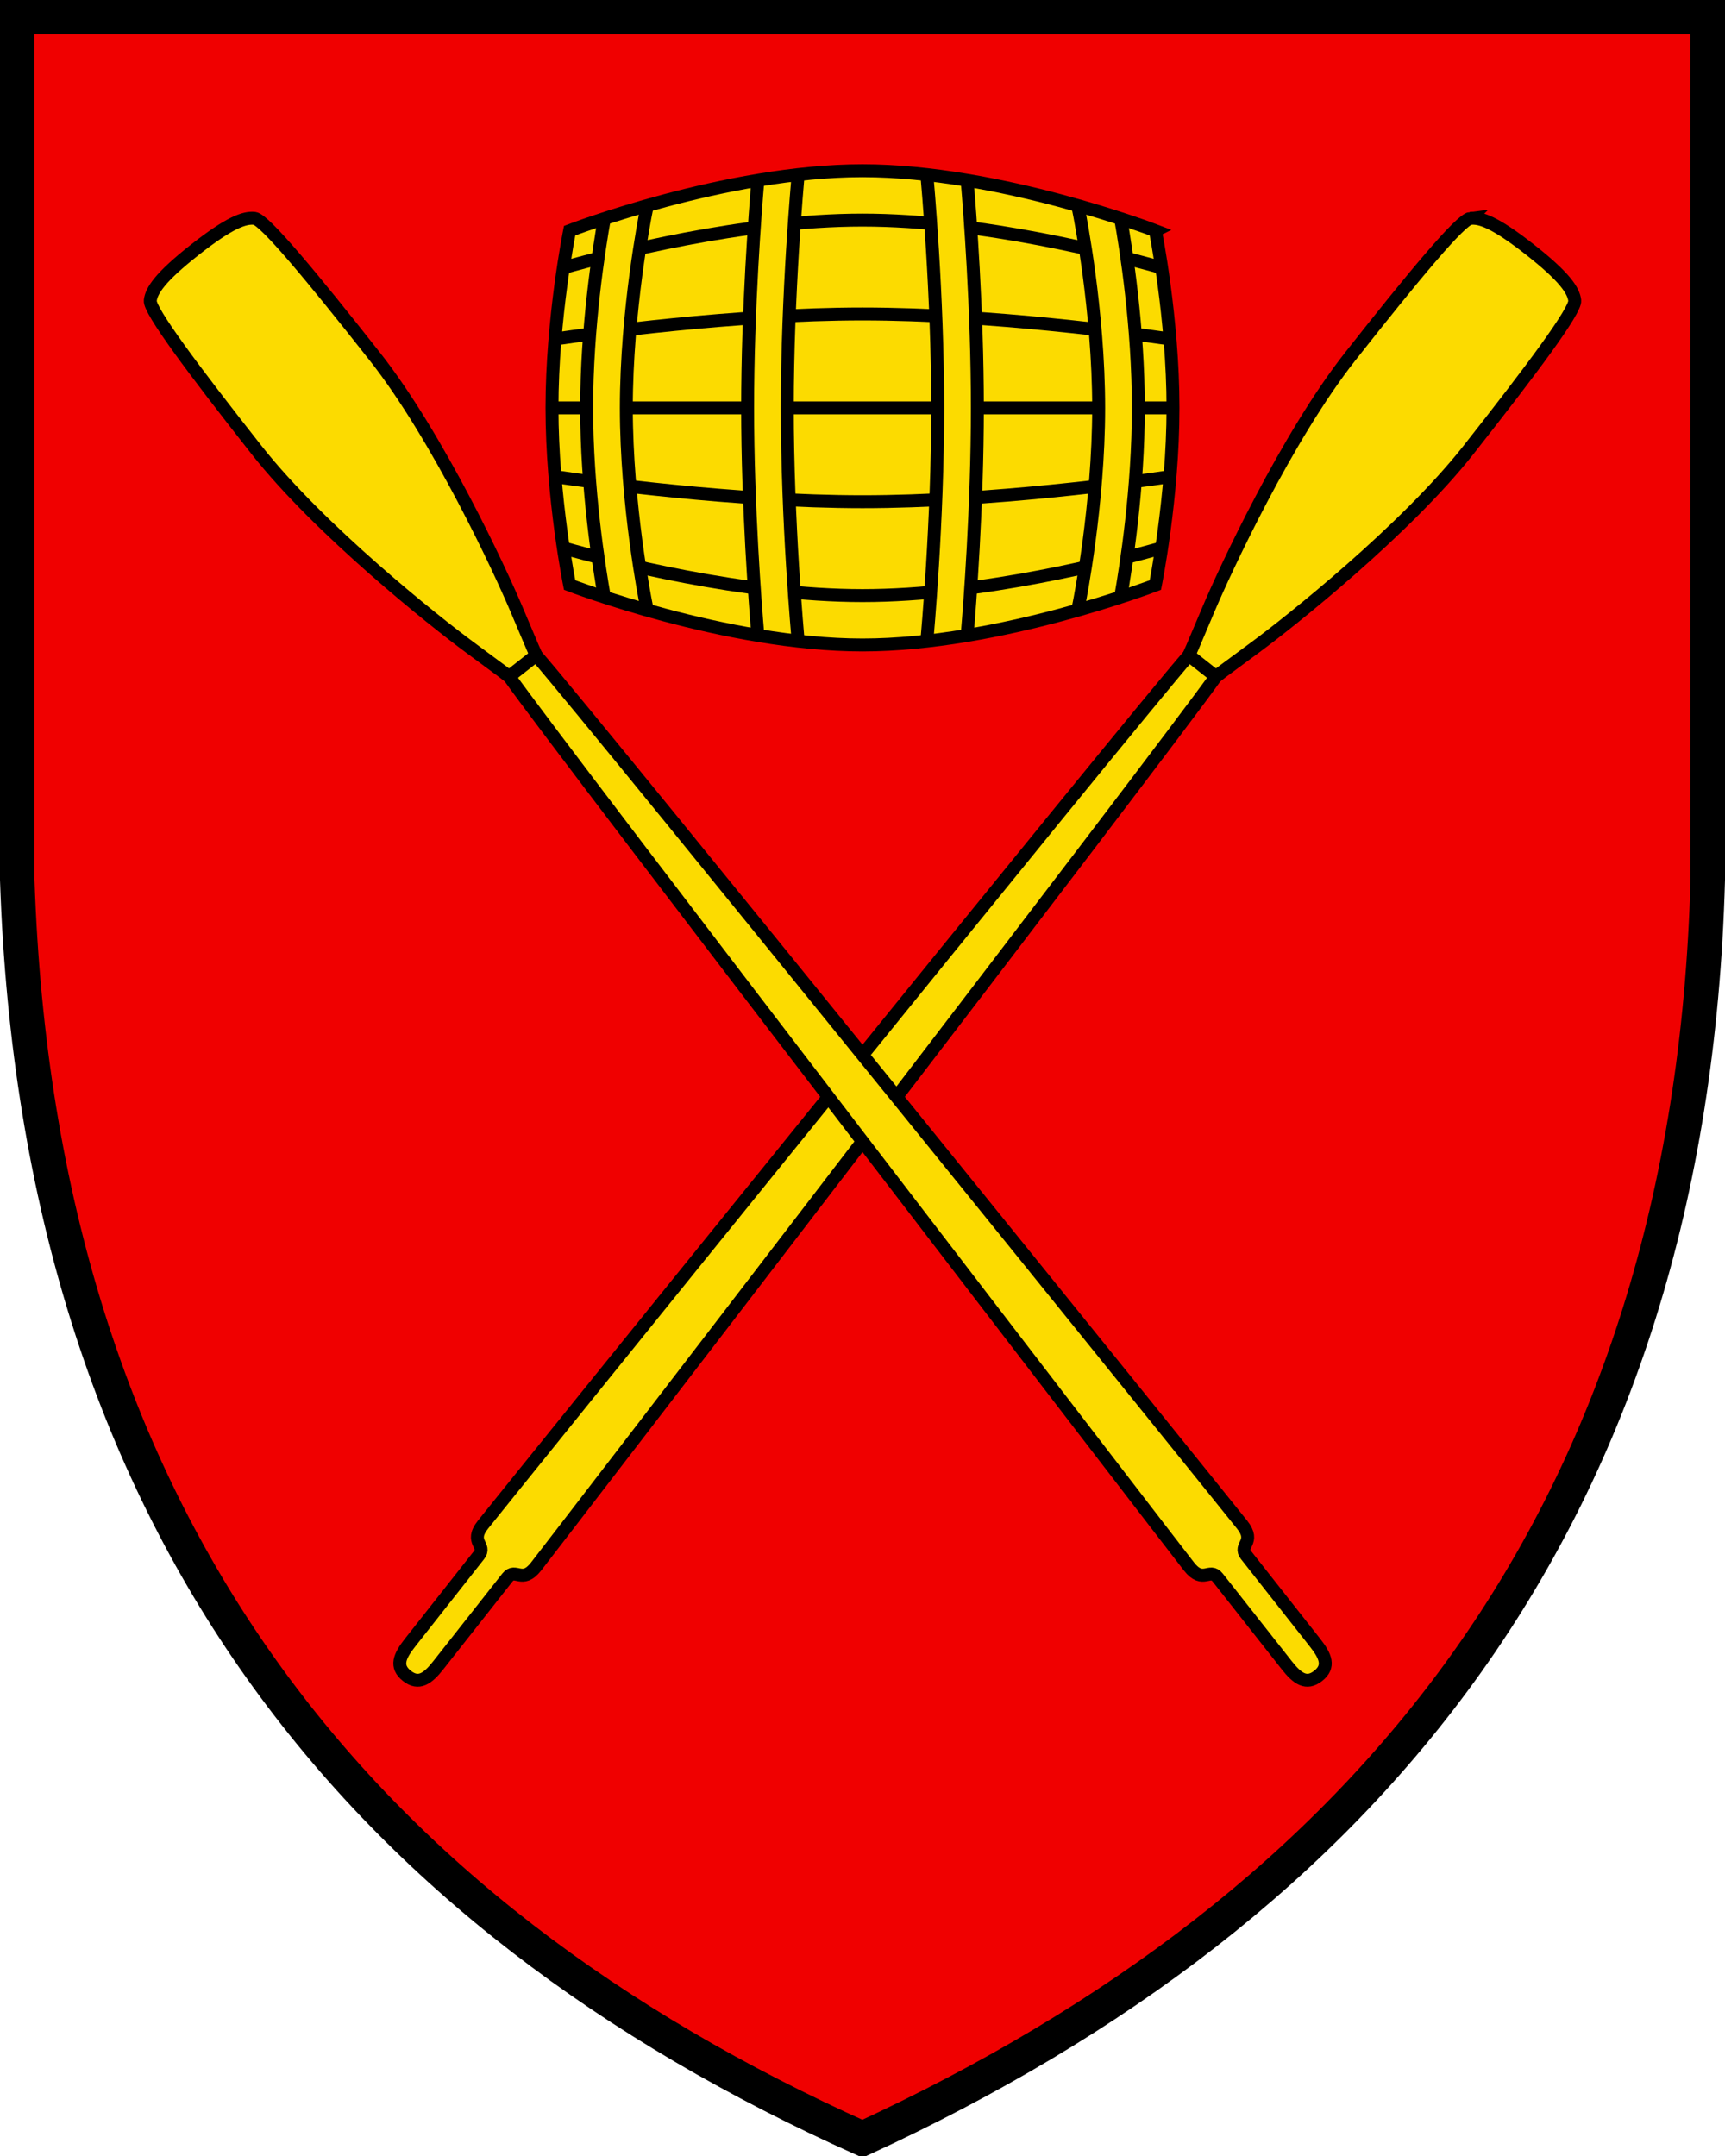
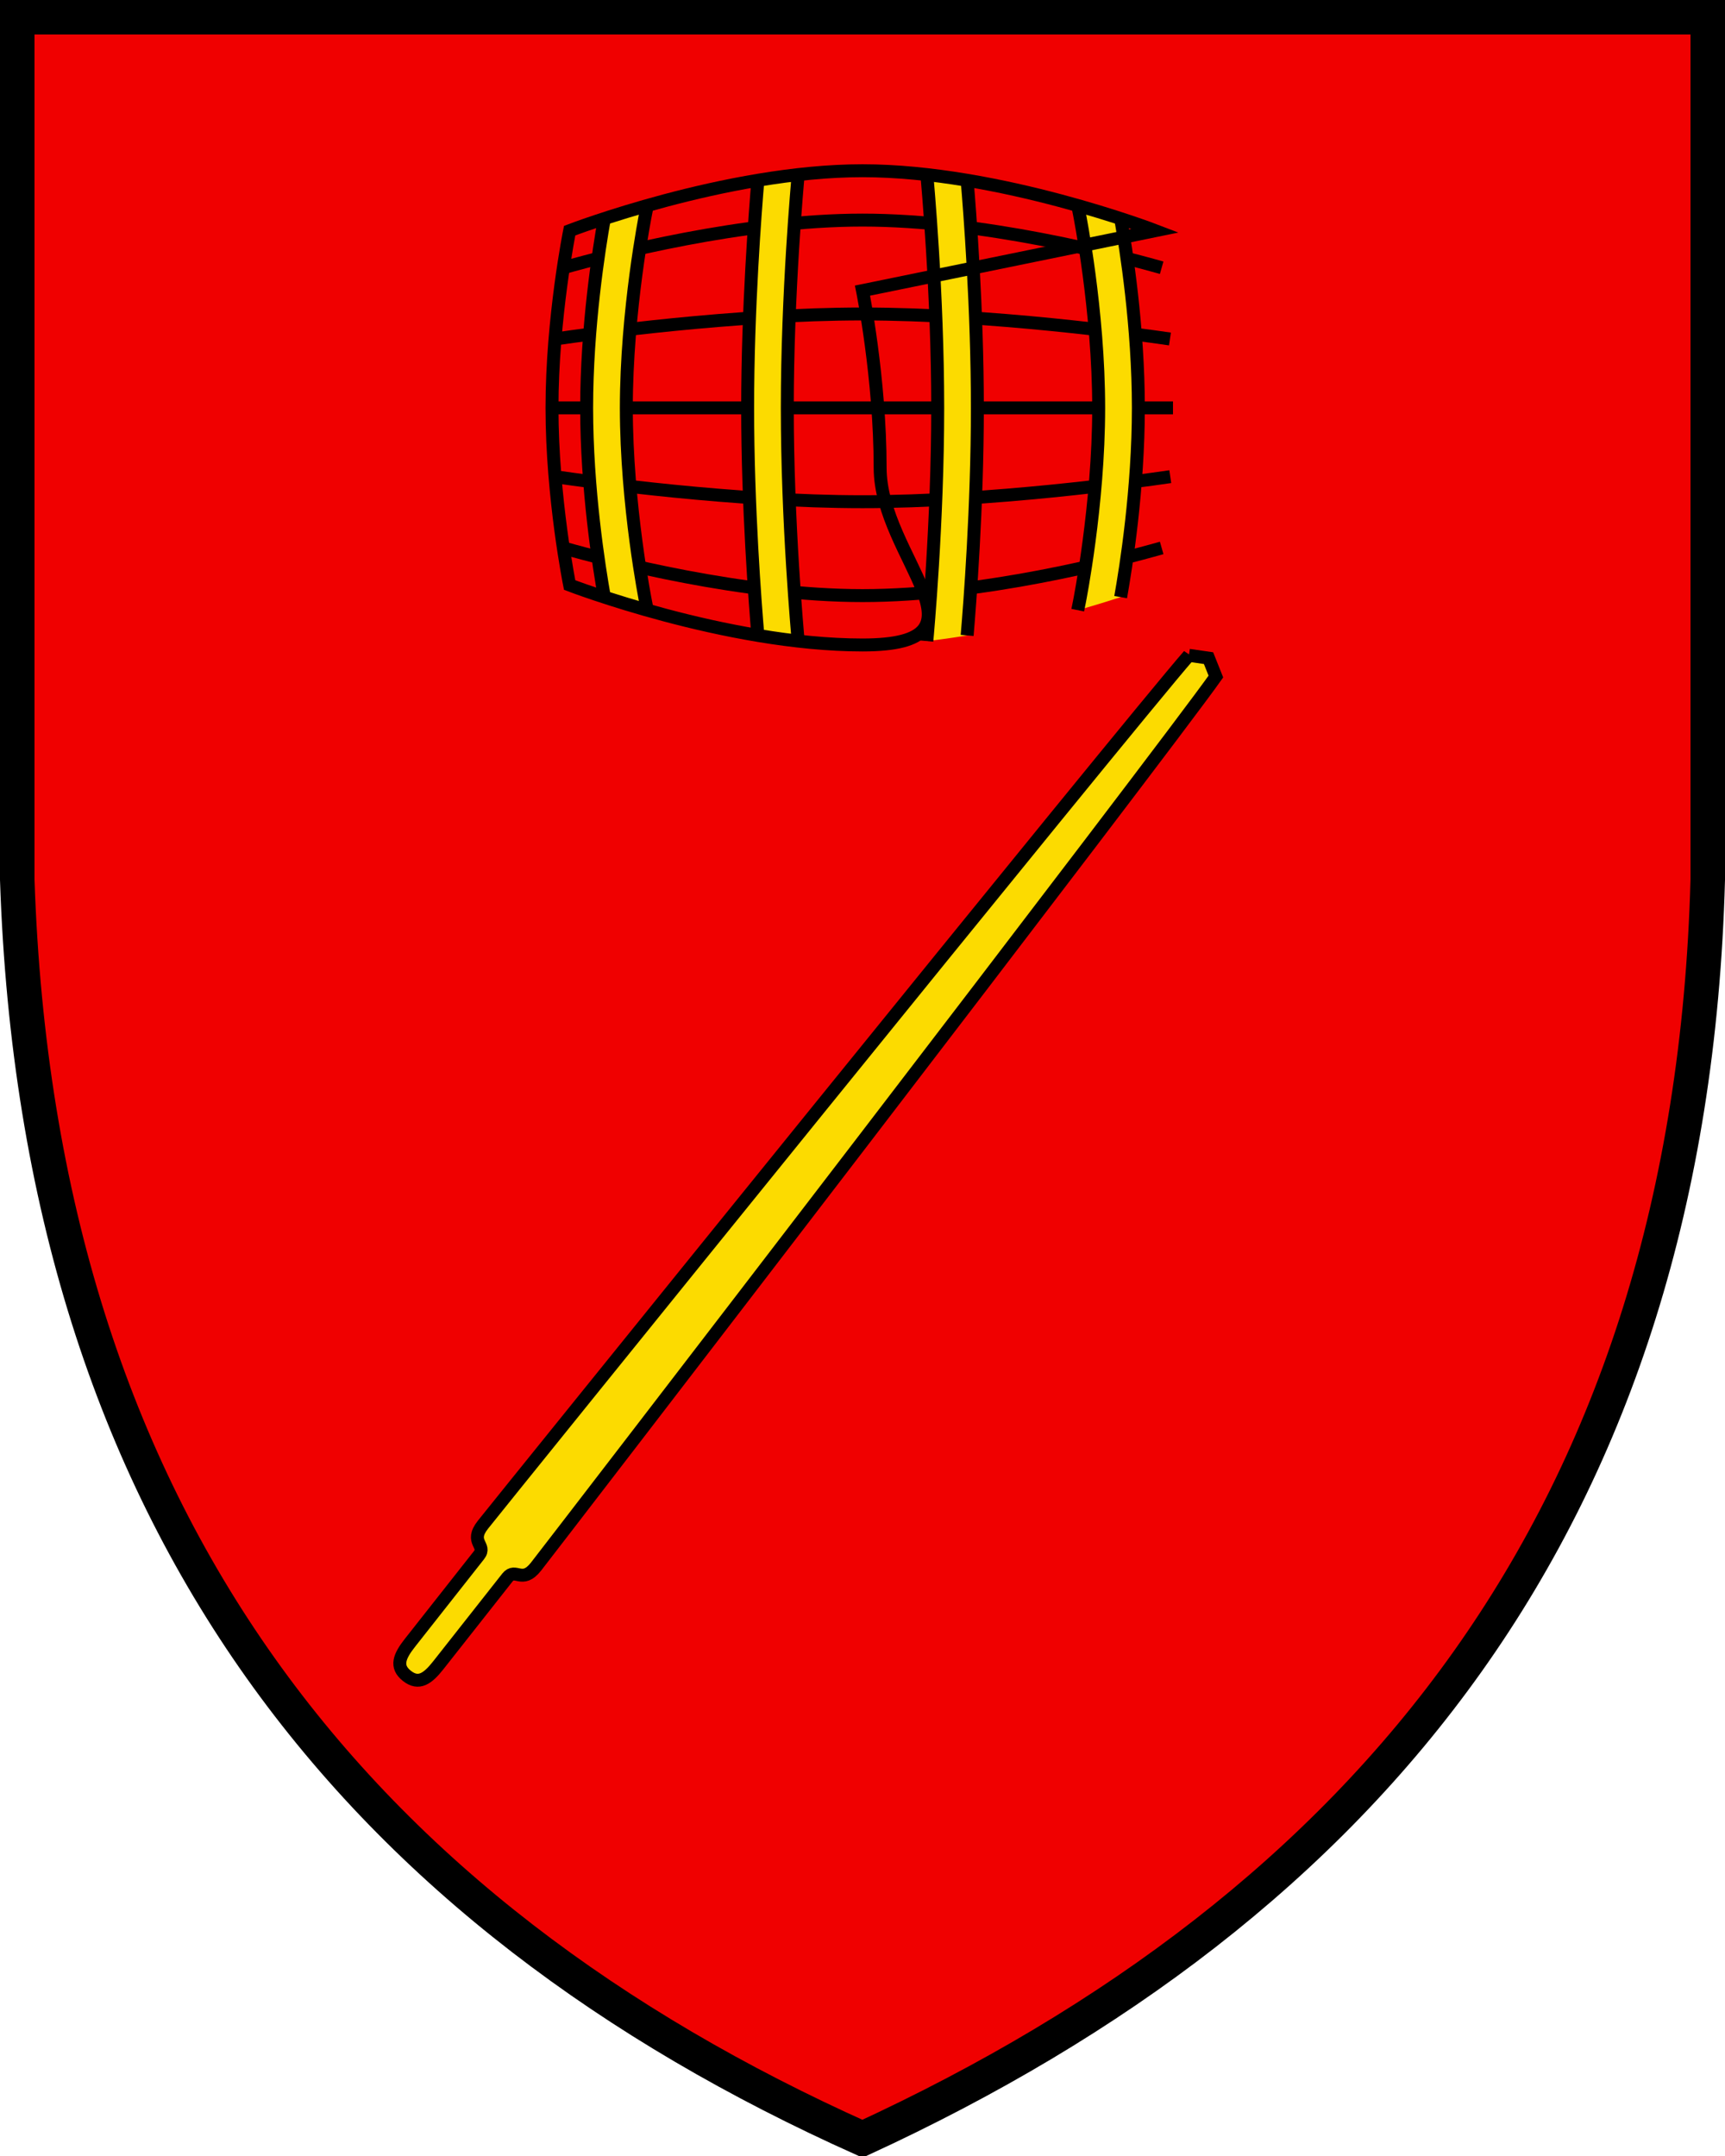
<svg xmlns="http://www.w3.org/2000/svg" width="400" height="500">
  <path d="M396 4H4v200c5 150 80 240 196 292 117-54 192-144 196-292V4z" fill="#f00000" stroke="#000" stroke-width="8" />
  <g fill="#fcdb00" stroke="#000" stroke-width="3">
    <path d="m275.69 151.975 4.55.656 1.704 4.268c-12.21 17.282-154.4 202.289-157.65 206.417-3.251 4.129-4.761.15-6.659 2.56l-15.988 20.3c-2.438 3.097-4.536 4.648-7.29 2.48-2.754-2.169-1.738-4.572.701-7.67l15.988-20.3c1.898-2.409-2.323-2.944.928-7.072 3.252-4.128 149.785-185.722 163.717-201.642z" />
-     <path d="M340.97 50.642c2.307-.275 5.804.947 13.856 7.287 8.051 6.342 10.058 9.455 10.333 11.762.273 2.307-10.018 16.083-24.65 34.662-14.632 18.58-41.453 39.893-49.412 45.751-7.958 5.857-9.152 6.799-9.152 6.799l-6.255-4.926s.636-1.381 4.465-10.49 18.263-40.18 32.896-58.759c14.633-18.578 25.612-31.812 27.919-32.086zm-216.65 101.33-4.55.656-1.704 4.268c12.21 17.282 154.4 202.29 157.66 206.42 3.251 4.129 4.761.15 6.659 2.56l15.987 20.3c2.439 3.097 4.536 4.648 7.29 2.48 2.755-2.169 1.738-4.572-.7-7.67l-15.988-20.3c-1.898-2.409 2.323-2.944-.928-7.072-3.253-4.128-149.78-185.72-163.72-201.64z" />
-     <path d="M59.034 50.642c-2.306-.275-5.803.947-13.855 7.287-8.052 6.342-10.059 9.455-10.333 11.762s10.017 16.083 24.65 34.662c14.631 18.58 41.453 39.893 49.411 45.751 7.958 5.857 9.152 6.799 9.152 6.799l6.254-4.926s-.635-1.381-4.464-10.49c-3.83-9.11-18.264-40.18-32.896-58.759C72.321 64.15 61.341 50.916 59.034 50.642z" />
  </g>
-   <path d="M267.911 53.494s-36.185-13.901-67.91-13.901c-31.728 0-67.91 13.901-67.91 13.901S128 73.734 128 94.586s4.09 41.09 4.09 41.09 36.184 13.902 67.91 13.902c31.727 0 67.91-13.902 67.91-13.902s4.09-20.239 4.09-41.09-4.09-41.092-4.09-41.092z" fill="#fcdb00" />
  <path d="m269.37 62.094c-10.663-3.022-41.601-11.053-69.373-11.053s-58.71 8.03-69.372 11.054m140.67 16.522c-8.26-1.21-41.593-5.805-71.298-5.805-29.71 0-63.043 4.595-71.298 5.805m143.3 15.97h-144m143.37 15.953c-8.142 1.193-41.578 5.814-71.367 5.814-29.709 0-63.043-4.595-71.298-5.804m140.67 16.525c-10.663 3.023-41.601 11.053-69.372 11.053s-58.709-8.03-69.372-11.053" fill="none" stroke="#000" stroke-width="3" />
  <path d="M214.918 40.49c.123 1.325 2.524 27.51 2.524 54.095s-2.401 52.77-2.524 54.094a178.27 178.27 0 0 0 9.35-1.32c.604-7.064 2.373-29.761 2.373-52.774s-1.769-45.71-2.372-52.775a178.937 178.937 0 0 0-9.351-1.32zm44.946 10.203a270.25 270.25 0 0 0-9.953-3.032l.374 1.848c.044.223 4.483 22.5 4.483 45.076s-4.439 44.853-4.483 45.076l-.374 1.848a269.034 269.034 0 0 0 9.953-3.033c1.244-6.986 4.104-25.082 4.104-43.892s-2.86-36.904-4.104-43.89zm-109.77-3.032a269.405 269.405 0 0 0-9.952 3.032c-1.245 6.987-4.105 25.082-4.105 43.892s2.86 36.905 4.105 43.891a268.5 268.5 0 0 0 9.952 3.033l-.372-1.848c-.045-.223-4.485-22.5-4.485-45.076s4.44-44.853 4.485-45.076zm25.642-5.85c-.603 7.064-2.372 29.761-2.372 52.774s1.77 45.71 2.372 52.774c3.074.515 6.204.964 9.352 1.32-.124-1.325-2.524-27.51-2.524-54.094s2.4-52.769 2.524-54.094c-3.148.356-6.278.805-9.352 1.32z" fill="#fcdb00" />
  <g fill="none" stroke="#000" stroke-width="3">
    <path d="M224.265 147.361c.603-7.064 2.372-29.761 2.372-52.774s-1.769-45.71-2.372-52.775m25.643 99.697.373-1.848c.045-.223 4.484-22.5 4.484-45.076s-4.44-44.853-4.484-45.076l-.373-1.848m9.955 90.818c1.244-6.986 4.105-25.082 4.105-43.892s-2.86-36.906-4.105-43.892m-44.945 97.984c.123-1.325 2.524-27.51 2.524-54.095s-2.401-52.77-2.524-54.094m-64.824 7.171-.373 1.848c-.044.223-4.484 22.5-4.484 45.076s4.44 44.853 4.484 45.076l.373 1.848m34.99-101.019c-.124 1.326-2.524 27.51-2.524 54.095s2.401 52.769 2.524 54.094m-44.945-97.985c-1.245 6.986-4.105 25.082-4.105 43.892s2.86 36.905 4.105 43.891m35.598-96.667c-.602 7.065-2.372 29.762-2.372 52.775s1.77 45.71 2.372 52.774" />
-     <path d="M267.911 53.494s-36.185-13.901-67.91-13.901c-31.728 0-67.91 13.901-67.91 13.901S128 73.734 128 94.586s4.09 41.09 4.09 41.09 36.184 13.902 67.91 13.902c31.727 0 67.91-13.902 67.91-13.902s4.09-20.239 4.09-41.09-4.09-41.092-4.09-41.092z" />
+     <path d="M267.911 53.494s-36.185-13.901-67.91-13.901c-31.728 0-67.91 13.901-67.91 13.901S128 73.734 128 94.586s4.09 41.09 4.09 41.09 36.184 13.902 67.91 13.902s4.09-20.239 4.09-41.09-4.09-41.092-4.09-41.092z" />
  </g>
</svg>